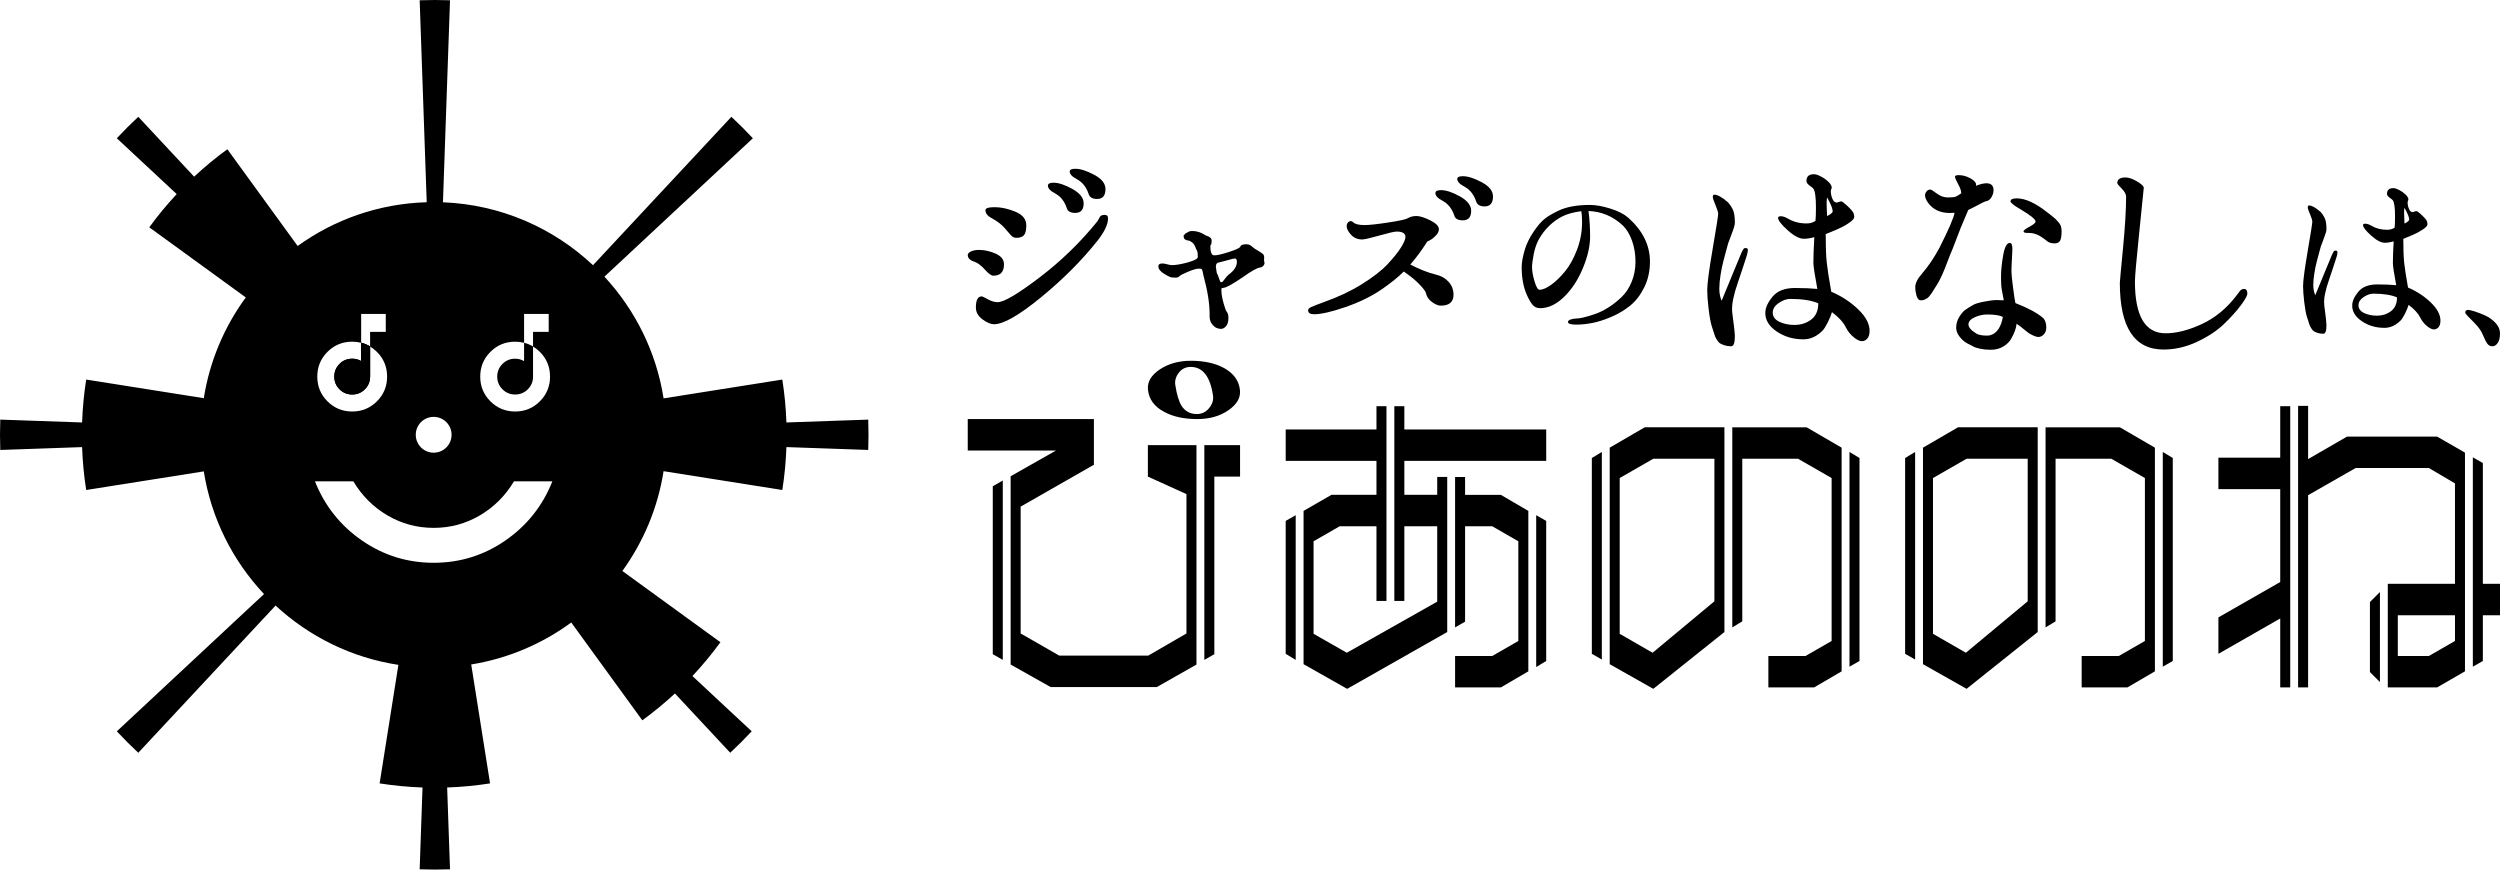
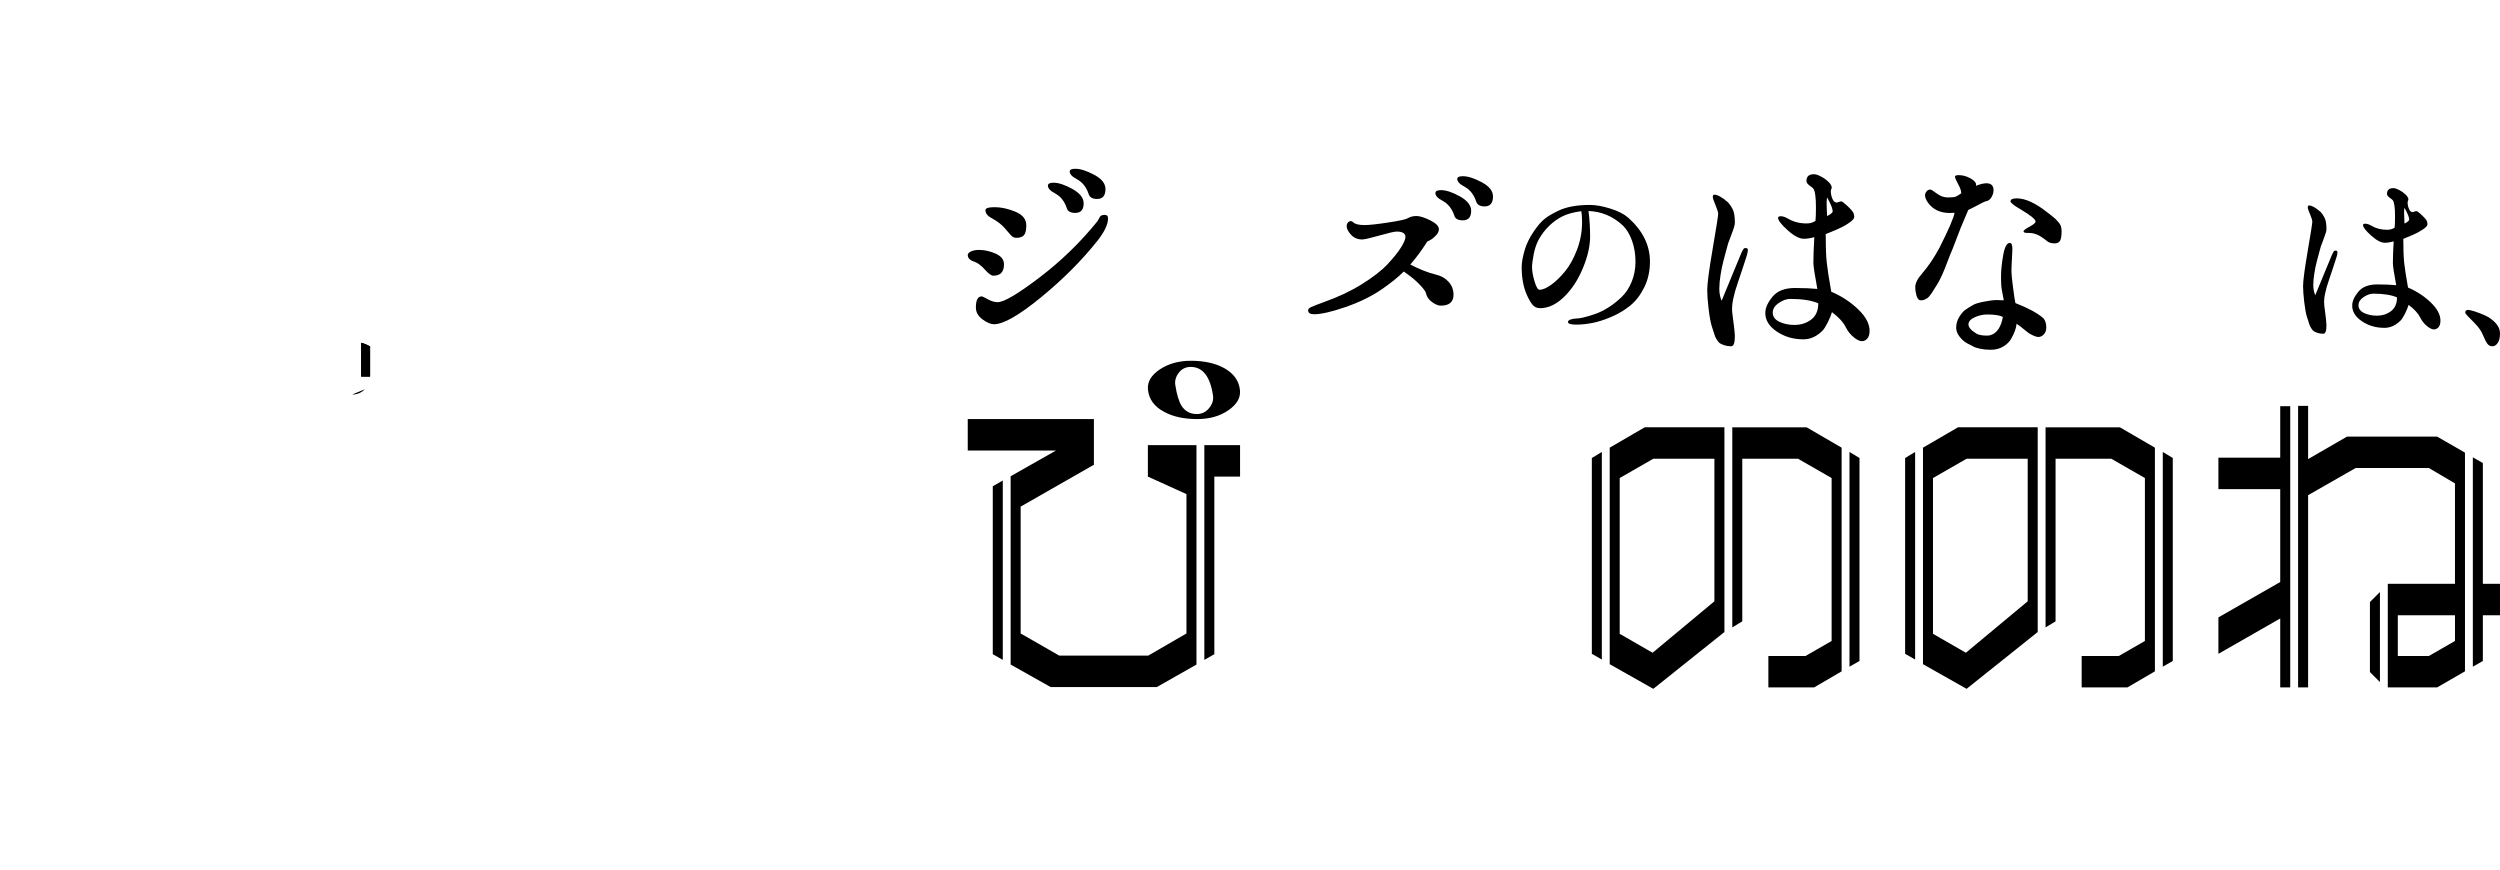
<svg xmlns="http://www.w3.org/2000/svg" id="_レイヤー_2" data-name="レイヤー 2" width="345" height="120" viewBox="0 0 345 120">
  <g id="contents">
    <g>
      <g>
        <g>
-           <path d="M48.603,54.441c.686,0,1.27-.24,1.75-.721s.721-1.064.721-1.75-.24-1.27-.721-1.75-1.064-.721-1.75-.721-1.27.24-1.75.721-.721,1.064-.721,1.75.24,1.27.721,1.75,1.064.721,1.75.721Z" />
+           <path d="M48.603,54.441c.686,0,1.27-.24,1.75-.721Z" />
          <path d="M49.839,47.301v4.67h1.235v-4.156c-.385-.233-.797-.404-1.235-.514Z" />
        </g>
        <path d="M49.839,47.301v4.67h1.235v-4.156c-.385-.233-.797-.404-1.235-.514Z" />
-         <path d="M119.817,57.906l-11.292.394c-.069-1.982-.256-3.959-.566-5.92l-16.384,2.595c-1.011-6.433-3.933-12.228-8.165-16.795l20.485-19.1c-.476-.511-.961-1.013-1.455-1.506s-.996-.979-1.507-1.455l-19.099,20.479c-5.457-5.128-12.703-8.368-20.705-8.683L62.102.037c-.698-.024-1.396-.037-2.094-.037s-1.396.012-2.094.037l.973,27.87c-6.641.195-12.773,2.403-17.812,6.038l-9.699-13.349c-1.606,1.167-3.136,2.433-4.587,3.785l-7.706-8.263c-.511.476-1.013.961-1.507,1.455-.494.494-.979.996-1.455,1.506l8.264,7.705c-1.353,1.451-2.619,2.981-3.786,4.586l13.32,9.676c-2.948,4.025-4.983,8.76-5.795,13.903l-16.228-2.57c-.311,1.96-.497,3.937-.566,5.92L.037,57.906c-.024.698-.037,1.396-.037,2.094s.012,1.396.037,2.094l11.292-.394c.069,1.982.256,3.959.566,5.92l16.228-2.57c1.027,6.498,4.005,12.344,8.312,16.93l-20.314,18.941c.476.511.961,1.013,1.455,1.506s.996.979,1.507,1.455l18.947-20.316c4.604,4.263,10.455,7.198,16.948,8.185l-2.591,16.356c1.96.31,3.938.497,5.92.566l-.394,11.291c.698.024,1.396.037,2.094.037s1.396-.012,2.094-.037l-.394-11.291c1.983-.069,3.96-.256,5.92-.566l-2.599-16.411c5.105-.828,9.805-2.858,13.802-5.792l9.809,13.5c1.574-1.143,3.076-2.381,4.502-3.704l7.63,8.181c.511-.476,1.013-.961,1.507-1.455.494-.494.979-.996,1.455-1.506l-8.179-7.626c1.381-1.474,2.674-3.03,3.862-4.666l-13.532-9.831c2.893-3.999,4.89-8.686,5.69-13.773l16.384,2.595c.311-1.96.497-3.937.566-5.92l11.292.394c.024-.698.037-1.396.037-2.094s-.012-1.396-.037-2.094ZM72.324,43.324h3.397v2.471h-2.162v2.02c-.385-.233-.797-.404-1.235-.514v-3.977ZM67.676,48.558c.937-.937,2.075-1.405,3.413-1.405.434,0,.844.054,1.235.153v2.527c-.367-.215-.776-.333-1.235-.333-.686,0-1.27.24-1.75.721s-.721,1.064-.721,1.75.24,1.27.721,1.75,1.064.721,1.75.721,1.27-.24,1.75-.721.721-1.064.721-1.75v-4.15c.333.202.649.444.942.737.937.937,1.405,2.074,1.405,3.412s-.468,2.476-1.405,3.413c-.937.937-2.075,1.405-3.413,1.405s-2.476-.468-3.413-1.405-1.405-2.074-1.405-3.413.468-2.476,1.405-3.412ZM59.846,57.529c1.365,0,2.471,1.106,2.471,2.471s-1.106,2.471-2.471,2.471-2.471-1.106-2.471-2.471,1.106-2.471,2.471-2.471ZM49.839,43.324h3.398v2.471h-2.162v2.02c-.385-.233-.797-.404-1.235-.514v-3.977ZM45.19,48.558c.937-.937,2.075-1.405,3.413-1.405.434,0,.844.054,1.235.153v2.527c-.367-.215-.776-.333-1.235-.333-.686,0-1.27.24-1.75.721s-.721,1.064-.721,1.75.24,1.27.721,1.75,1.064.721,1.75.721,1.27-.24,1.75-.721c.48-.48.721-1.064.721-1.75v-4.15c.333.202.648.444.942.737.937.937,1.405,2.074,1.405,3.412s-.468,2.476-1.405,3.413c-.937.937-2.074,1.405-3.413,1.405s-2.476-.468-3.413-1.405c-.937-.937-1.405-2.074-1.405-3.413s.468-2.476,1.405-3.412ZM69.764,74.573c-2.971,2.061-6.277,3.091-9.918,3.091s-6.946-1.03-9.918-3.091c-2.971-2.061-5.126-4.777-6.464-8.15h5.3c1.178,1.981,2.744,3.546,4.698,4.697,1.954,1.151,4.082,1.726,6.384,1.726s4.43-.575,6.384-1.726c1.954-1.151,3.52-2.717,4.698-4.697h5.3c-1.338,3.372-3.493,6.089-6.464,8.15Z" />
      </g>
      <g>
-         <path d="M189.952,56.057h1.381v26.873h-1.381v-10.306h-5.079l-3.6,2.071v12.771l4.586,2.613,12.477-7.051v-10.404h-4.537v10.306h-1.381v-26.873h1.381v3.205h19.578v4.339h-19.578v4.685h4.537v-2.466h1.381v21.4l-13.809,7.84-6.016-3.402v-21.154l3.847-2.219h6.214v-4.685h-12.526v-4.339h12.526v-3.205ZM177.425,90.228v-18.343l1.381-.788v19.97l-1.381-.839ZM209.53,88.453v-13.757l-3.6-2.071h-3.748v13.166l-1.381.789v-20.759h1.381v2.466h4.932l3.797,2.219v22.139l-3.797,2.22h-6.312v-4.339h5.129l3.6-2.071ZM213.376,91.214l-1.381.839v-20.956l1.381.788v19.329Z" />
        <path d="M219.673,90.228v-27.021l1.381-.838v28.648l-1.381-.789ZM237.969,58.966v28.254l-9.814,7.84-6.016-3.402v-29.881l4.833-2.811h10.998ZM236.588,63.306h-8.433l-4.636,2.662v21.499l4.537,2.613,8.532-7.1v-19.674ZM254.145,61.777v30.867l-3.798,2.22h-6.312v-4.339h5.129l3.6-2.071v-22.485l-4.636-2.662h-7.693v22.436l-1.38.838v-27.613h10.258l4.833,2.811ZM256.61,91.214l-1.38.789v-29.635l1.38.838v28.008Z" />
        <path d="M262.906,90.228v-27.021l1.381-.838v28.648l-1.381-.789ZM281.203,58.966v28.254l-9.814,7.84-6.016-3.402v-29.881l4.833-2.811h10.997ZM279.822,63.306h-8.433l-4.636,2.662v21.499l4.537,2.613,8.532-7.1v-19.674ZM297.378,61.777v30.867l-3.798,2.22h-6.312v-4.339h5.129l3.6-2.071v-22.485l-4.636-2.662h-7.693v22.436l-1.38.838v-27.613h10.258l4.833,2.811ZM299.844,91.214l-1.38.789v-29.635l1.38.838v28.008Z" />
        <path d="M314.671,94.864v-9.517l-8.532,4.881v-5.029l8.532-4.882v-12.82h-8.532v-4.339h8.532v-7.1h1.38v38.806h-1.38ZM318.518,63.354l5.375-3.106h12.427l3.846,2.219v30.177l-3.846,2.22h-6.805v-14.3h9.271v-13.856l-3.6-2.12h-10.109l-6.559,3.747v26.529h-1.38v-38.856h1.38v7.347ZM328.431,94.123l-1.381-1.38v-9.665l1.381-1.381v12.426ZM338.787,84.903h-7.891v5.621h4.291l3.6-2.071v-3.55ZM342.633,80.564h2.367v4.339h-2.367v6.312l-1.381.789v-28.895l1.381.788v16.667Z" />
        <g>
          <path d="M150.959,64.144l-.099.049-10.011,5.72v17.505l5.326,3.057h12.28l5.277-3.057v-19.231l-5.326-2.416v-4.339h6.707v30.276l-5.474,3.106h-14.647l-5.523-3.106v-25.987l6.263-3.55h-12.181v-4.339h17.408v6.312ZM137.003,90.277v-23.175l1.381-.789v24.754l-1.381-.789ZM171.129,65.771h-3.55v24.507l-1.381.789v-29.635h4.931v4.339Z" />
          <path d="M158.418,53.749c-.101-1.048.443-1.971,1.633-2.767,1.19-.796,2.622-1.195,4.296-1.195,1.814,0,3.337.333,4.567.998,1.351.746,2.087,1.785,2.208,3.115.081,1.028-.464,1.94-1.633,2.738-1.17.796-2.591,1.194-4.265,1.194-1.835,0-3.358-.332-4.568-.997-1.371-.726-2.117-1.754-2.238-3.085ZM162.198,53.175c.201,1.27.484,2.208.847,2.813.484.767,1.19,1.15,2.117,1.15.686,0,1.25-.273,1.694-.817.444-.544.625-1.109.545-1.694-.383-2.662-1.412-3.992-3.086-3.992-.686,0-1.235.272-1.649.817-.414.544-.57,1.119-.469,1.723Z" />
        </g>
        <g>
          <path d="M135.089,34.488c.769,0,1.539.171,2.308.513.769.342,1.154.833,1.154,1.475,0,1.047-.492,1.57-1.474,1.57-.278,0-.663-.278-1.154-.833-.492-.556-.972-.919-1.442-1.09-.62-.192-.929-.502-.929-.929,0-.193.149-.358.448-.497s.662-.209,1.09-.209ZM135.474,40.898c.085,0,.369.134.849.401.481.267.935.401,1.362.401.854,0,2.772-1.132,5.753-3.397,2.981-2.264,5.646-4.85,7.997-7.755.064-.086.128-.193.192-.32.064-.128.117-.229.16-.305.042-.074.117-.138.224-.192.107-.053.256-.08.449-.08.299,0,.449.16.449.481,0,.833-.492,1.87-1.474,3.108-2.159,2.714-4.749,5.31-7.773,7.788-3.024,2.478-5.187,3.718-6.491,3.718-.449,0-.977-.225-1.586-.673s-.914-.993-.914-1.634c0-1.025.267-1.538.801-1.538ZM137.269,28.591c.897,0,1.848.209,2.853.625,1.004.417,1.507,1.041,1.507,1.874,0,.641-.102,1.09-.305,1.346-.203.257-.561.385-1.074.385-.299,0-.55-.122-.753-.368-.203-.245-.513-.598-.929-1.057s-.957-.871-1.619-1.234c-.235-.128-.406-.235-.513-.321-.107-.085-.208-.197-.305-.336-.096-.138-.144-.304-.144-.497,0-.277.427-.417,1.282-.417ZM149.545,28.067c0,.876-.385,1.314-1.154,1.314-.641,0-1.026-.203-1.154-.609-.214-.662-.534-1.196-.961-1.602-.172-.171-.412-.341-.721-.513-.31-.171-.518-.309-.625-.417-.214-.213-.32-.417-.32-.609,0-.278.256-.417.769-.417.705,0,1.575.288,2.612.865,1.036.576,1.555,1.239,1.555,1.987ZM152.557,26.08c0,.919-.385,1.378-1.154,1.378-.62,0-1.005-.213-1.154-.641-.214-.662-.534-1.196-.962-1.602-.171-.171-.412-.342-.721-.513-.31-.171-.518-.31-.625-.417-.214-.213-.321-.417-.321-.609,0-.257.256-.385.769-.385.705,0,1.576.278,2.612.833,1.036.556,1.554,1.207,1.554,1.955Z" />
-           <path d="M168.553,39.894v.178c0,.662.186,1.527.56,2.595.034.118.089.229.165.331s.135.216.178.343.064.31.064.547c0,.509-.11.886-.331,1.132-.22.245-.449.368-.687.368-.17,0-.361-.037-.573-.114-.212-.076-.432-.254-.661-.534-.229-.28-.343-.648-.343-1.106v-.306c0-1.459-.28-3.214-.839-5.266-.017-.102-.043-.225-.076-.369-.034-.144-.056-.237-.064-.28-.008-.042-.025-.098-.051-.165s-.055-.11-.089-.127-.081-.03-.14-.038-.131-.013-.216-.013c-.204,0-.458.051-.763.152-.305.102-.581.208-.827.318-.246.111-.48.217-.7.318l-.305.178c-.034.017-.072.051-.115.102s-.102.094-.178.127c-.077.034-.2.051-.369.051-.034,0-.102-.004-.204-.012-.102-.009-.187-.013-.254-.013-.17,0-.526-.165-1.069-.496-.543-.33-.814-.682-.814-1.055,0-.254.186-.382.56-.382.17,0,.39.038.661.114.272.077.492.115.662.115.559,0,1.293-.127,2.201-.382.908-.254,1.361-.5,1.361-.738,0-.458-.034-.738-.102-.84l-.178-.382c-.119-.356-.285-.619-.496-.788-.212-.169-.399-.258-.56-.267-.161-.008-.306-.06-.433-.152-.127-.094-.19-.259-.19-.496,0-.051.034-.102.102-.153l.203-.203.484-.254c.118-.034.272-.051.458-.051.288,0,.572.047.852.14.28.094.513.199.7.318.186.119.296.178.33.178.492.152.738.373.738.661,0,.322-.03.513-.089.572-.06.06-.089.14-.089.241,0,.831.178,1.247.534,1.247.424,0,1.124-.16,2.099-.484.975-.322,1.48-.568,1.514-.738.051-.203.331-.306.84-.306.169,0,.313.03.432.09s.246.148.382.267c.136.119.255.213.356.28.61.356.975.589,1.094.7.119.11.178.284.178.522,0,.034-.005.085-.013.152-.008.068-.012.128-.012.179s.012.122.038.216c.026.094.038.156.038.191,0,.085-.042.195-.127.331-.085.102-.174.174-.268.216-.094.043-.208.072-.343.089-.136.017-.403.136-.801.356-.399.221-.878.534-1.438.941-1.408.95-2.29,1.442-2.646,1.476-.152.017-.246.034-.28.051-.034.017-.051.06-.051.127ZM169.545,37.91c.763-.559,1.145-1.154,1.145-1.781,0-.305-.093-.458-.28-.458-.136,0-.458.076-.966.229-.272.085-.543.157-.815.216-.271.06-.449.102-.534.127-.085.025-.157.08-.216.166-.06.085-.089.229-.089.432l.127.839c.085.136.165.318.241.547.076.229.14.407.191.534.051.128.102.191.153.191.102,0,.186-.037.254-.114.067-.077.169-.208.305-.395s.297-.364.484-.534Z" />
          <path d="M186.418,30.514c.107,0,.213.053.321.16.256.257.78.385,1.57.385.641,0,1.731-.118,3.269-.353,1.539-.235,2.425-.427,2.661-.576.363-.213.769-.32,1.218-.32.47,0,1.106.197,1.907.593.801.396,1.202.807,1.202,1.234,0,.278-.134.561-.401.849-.268.288-.54.508-.817.657l-.385.192c-.727,1.154-1.507,2.212-2.34,3.173,1.282.663,2.447,1.122,3.494,1.378.748.171,1.346.508,1.795,1.01.449.502.673,1.095.673,1.778,0,1.005-.588,1.507-1.763,1.507-.342,0-.743-.165-1.202-.497-.459-.331-.743-.753-.849-1.266-.064-.235-.364-.63-.897-1.186-.534-.555-1.25-1.143-2.148-1.763-.748.748-1.752,1.56-3.013,2.436-1.432.983-3.109,1.806-5.032,2.468-1.923.663-3.366.994-4.327.994-.556,0-.833-.181-.833-.545,0-.171.139-.32.417-.449.278-.128.854-.352,1.731-.673,1.944-.683,3.691-1.506,5.241-2.468,1.549-.962,2.735-1.88,3.558-2.756.822-.876,1.442-1.645,1.859-2.308.417-.662.625-1.154.625-1.474,0-.492-.406-.738-1.218-.738-.3,0-1.09.182-2.372.545-1.282.364-2.073.545-2.372.545-.641,0-1.159-.219-1.555-.657-.396-.437-.593-.827-.593-1.17,0-.213.059-.385.176-.513.117-.128.251-.192.401-.192ZM203.021,29.092c0,.876-.385,1.313-1.154,1.313-.641,0-1.026-.203-1.154-.609-.214-.662-.534-1.196-.962-1.602-.171-.171-.412-.342-.721-.513-.31-.171-.518-.31-.625-.417-.214-.213-.321-.417-.321-.609,0-.277.256-.417.769-.417.705,0,1.576.289,2.612.865,1.036.577,1.555,1.24,1.555,1.988ZM206.034,27.105c0,.919-.385,1.378-1.154,1.378-.62,0-1.005-.213-1.154-.641-.214-.662-.534-1.196-.961-1.603-.171-.171-.412-.341-.721-.512-.31-.171-.518-.31-.625-.417-.214-.213-.32-.417-.32-.609,0-.256.256-.385.769-.385.705,0,1.576.278,2.612.833,1.036.556,1.554,1.207,1.554,1.955Z" />
          <path d="M217.536,44.798c-.773,0-1.159-.124-1.159-.37,0-.132.119-.243.357-.333.238-.09.497-.136.777-.136.23,0,.563-.049.999-.148.435-.098.974-.259,1.615-.481s1.278-.538,1.911-.949c.632-.411,1.228-.887,1.787-1.43.558-.542,1.011-1.237,1.356-2.083s.518-1.771.518-2.773c0-1.052-.165-2.026-.493-2.922-.329-.895-.756-1.59-1.282-2.083-1.348-1.249-2.918-1.906-4.709-1.972.148,1.101.222,2.276.222,3.526,0,1.282-.32,2.708-.961,4.277s-1.463,2.864-2.466,3.883c-1.118,1.15-2.277,1.725-3.477,1.725-.427,0-.773-.156-1.035-.468-.263-.312-.518-.748-.764-1.307-.493-1.085-.74-2.383-.74-3.895,0-.575.127-1.323.382-2.243s.703-1.84,1.344-2.761c.509-.74.99-1.29,1.442-1.652.452-.361,1.073-.731,1.862-1.109,1.118-.542,2.58-.813,4.388-.813.805,0,1.746.169,2.823.505,1.076.337,1.902.761,2.478,1.27,1.989,1.775,2.983,3.788,2.983,6.04,0,1.315-.263,2.502-.789,3.562-.526,1.06-1.175,1.902-1.948,2.527-.773.625-1.644,1.142-2.613,1.553-.97.411-1.849.691-2.638.839-.789.148-1.513.222-2.17.222ZM218.325,30.647c0-.558-.033-1.06-.098-1.504-1.118.148-2.006.395-2.663.74-1.315.69-2.367,1.709-3.156,3.057-.345.609-.596,1.315-.752,2.12-.157.806-.234,1.406-.234,1.8,0,.542.115,1.2.345,1.973.23.772.46,1.158.69,1.158.427,0,.962-.23,1.603-.69.641-.46,1.282-1.081,1.923-1.861s1.192-1.779,1.652-2.995c.46-1.216.69-2.482.69-3.796Z" />
          <path d="M235.599,40c0-.854.251-2.751.754-5.688.502-2.938.753-4.535.753-4.792,0-.235-.124-.641-.369-1.218-.246-.576-.369-.94-.369-1.089,0-.235.064-.352.193-.352.449,0,1.068.342,1.859,1.025.256.257.491.599.705,1.026.192.385.288.993.288,1.826,0,.278-.144.785-.433,1.523-.288.737-.454,1.18-.497,1.329-.021.064-.102.358-.24.881-.139.524-.278,1.047-.417,1.571-.139.524-.268,1.148-.385,1.874-.118.727-.177,1.368-.177,1.923,0,.621.107,1.176.321,1.667l2.724-6.602c.171-.341.283-.539.336-.593s.133-.08.241-.08c.213,0,.32.086.32.256,0,.193-.048.449-.144.769-.096.321-.229.732-.401,1.234s-.278.828-.32.977c-.086.257-.235.7-.449,1.33-.214.631-.364,1.095-.449,1.394-.086.299-.176.673-.272,1.121s-.144.855-.144,1.218c0,.3.011.524.032.673.235,1.731.352,2.799.352,3.205,0,.919-.171,1.378-.513,1.378s-.641-.042-.897-.128c-.257-.086-.46-.171-.609-.257-.15-.085-.3-.251-.449-.496-.15-.245-.24-.417-.272-.513s-.108-.326-.225-.689c-.118-.362-.187-.576-.208-.641-.171-.534-.32-1.346-.449-2.436-.128-1.09-.193-1.965-.193-2.628ZM258.004,45.641c0,.492-.108.855-.321,1.089-.213.235-.459.352-.737.352-.32,0-.705-.187-1.154-.561-.449-.373-.801-.817-1.058-1.329-.342-.706-.983-1.41-1.923-2.115-.107.385-.3.855-.577,1.41-.278.556-.524.941-.737,1.154-.791.79-1.667,1.186-2.628,1.186-1.39,0-2.612-.358-3.671-1.074-1.057-.716-1.586-1.565-1.586-2.548,0-.705.331-1.458.994-2.259.662-.801,1.687-1.202,3.077-1.202,1.218,0,2.255.043,3.109.128-.364-1.943-.545-3.14-.545-3.589,0-.918.043-2.104.128-3.557-.534.149-1.015.224-1.443.224-.62,0-1.368-.395-2.243-1.186-.877-.79-1.314-1.357-1.314-1.699,0-.149.128-.225.385-.225.278,0,.619.118,1.026.353.726.427,1.57.641,2.532.641.47,0,.876-.117,1.219-.352.042-.427.064-1.047.064-1.859,0-1.431-.128-2.307-.385-2.627,0-.021-.155-.144-.465-.368-.31-.225-.464-.443-.464-.657,0-.619.352-.93,1.057-.93.213,0,.513.096.898.289.385.192.737.438,1.057.737.321.3.481.577.481.833,0,.043-.021.112-.064.208-.043.096-.064.177-.064.241,0,.385.075.748.225,1.089.149.342.342.513.577.513.085,0,.187-.027.304-.08.117-.053.229-.08.336-.08.106,0,.342.166.705.497.363.332.62.593.769.785.213.235.321.524.321.865,0,.235-.278.534-.833.897-.407.278-.951.566-1.635.865l-1.475.609c0,1.688.048,2.986.144,3.893.096.909.304,2.26.625,4.054,1.411.599,2.645,1.406,3.702,2.42,1.058,1.015,1.587,2.003,1.587,2.965ZM247.042,41.25c-.492,0-1.015.187-1.57.561-.556.374-.833.817-.833,1.33,0,.556.304.977.913,1.266.609.288,1.298.433,2.068.433.94,0,1.741-.267,2.404-.802.598-.491.898-1.218.898-2.179-.919-.406-2.212-.609-3.879-.609ZM252.908,29.232c0-.193-.037-.395-.112-.609-.075-.213-.192-.48-.352-.801-.161-.32-.262-.512-.304-.576-.043.213-.064.47-.064.769,0,.427.021,1.025.064,1.795.385-.171.641-.363.769-.577Z" />
          <path d="M265.238,37.757c.854-.982,1.656-2.168,2.404-3.557,1.304-2.585,1.998-4.198,2.083-4.839-.043,0-.15.005-.32.016-.171.011-.278.016-.32.016-1.326,0-2.33-.47-3.013-1.41-.278-.385-.417-.726-.417-1.026,0-.192.069-.373.209-.544.138-.171.315-.257.528-.257.107,0,.401.182.882.545.481.364.989.545,1.522.545.513,0,.855-.027,1.026-.08.171-.053.449-.219.833-.497,0-.32-.144-.742-.433-1.266-.288-.523-.433-.87-.433-1.041,0-.128.181-.193.545-.193.513,0,1.036.144,1.57.433.534.288.801.593.801.914,0,.043-.011.086-.032.128.598-.235,1.079-.353,1.443-.353.662,0,.993.321.993.962,0,.32-.096.641-.288.962-.192.32-.427.502-.705.544-.128.022-.326.102-.593.241-.268.139-.593.31-.978.513-.385.203-.694.358-.929.465-.064.171-.219.54-.465,1.105-.246.566-.433,1.009-.561,1.33-.15.363-.332.833-.545,1.41-.213.577-.401,1.063-.56,1.459-.161.395-.284.689-.369.881-.064.15-.203.512-.417,1.089-.214.577-.449,1.154-.706,1.731-.256.577-.534,1.089-.833,1.538-.064.086-.16.235-.288.449-.128.214-.224.368-.288.465s-.161.225-.289.385c-.128.16-.24.272-.336.336-.096.064-.219.128-.369.193-.15.064-.31.096-.481.096-.299,0-.508-.209-.625-.625-.118-.417-.177-.817-.177-1.202,0-.534.31-1.154.93-1.859ZM274.726,48.269c-.534,0-.999-.043-1.394-.128-.396-.086-.679-.166-.849-.241-.171-.074-.513-.251-1.026-.529-.364-.192-.705-.491-1.025-.897-.321-.406-.481-.823-.481-1.25,0-.534.138-1.026.417-1.475.278-.449.544-.769.801-.962.256-.192.63-.427,1.122-.705.235-.149.726-.299,1.475-.449.748-.149,1.346-.224,1.794-.224.385,0,.706.011.962.032-.043-.213-.128-.662-.256-1.346-.086-.427-.128-1.014-.128-1.763,0-1.025.106-2.094.32-3.205.193-1.068.492-1.602.898-1.602.235,0,.352.288.352.865,0,.192-.021.641-.064,1.346-.043.706-.064,1.24-.064,1.602,0,.471.075,1.272.225,2.404.149,1.133.256,1.826.32,2.083,1.752.684,3.024,1.368,3.814,2.051.299.278.449.726.449,1.346,0,.363-.112.667-.336.913-.225.246-.476.369-.753.369s-.695-.16-1.25-.481c-.086-.043-.326-.229-.722-.561-.395-.331-.742-.593-1.041-.785-.021.278-.092.588-.209.93-.118.342-.3.726-.544,1.154-.246.427-.615.785-1.106,1.073-.492.289-1.057.433-1.699.433ZM271.649,44.776c0,.385.341.79,1.025,1.218.299.213.812.32,1.539.32.619,0,1.142-.299,1.57-.897.299-.469.502-1.025.609-1.667-.385-.235-1.111-.352-2.179-.352-.556,0-1.122.128-1.699.385-.577.256-.865.588-.865.994ZM278.924,28.944c-.983-.577-1.474-.962-1.474-1.154,0-.277.288-.417.865-.417,1.174,0,2.574.641,4.199,1.923.085.064.272.208.56.433.289.224.481.385.577.481.096.096.229.24.401.433.171.192.288.385.352.576.064.193.096.417.096.673,0,.641-.07,1.084-.209,1.329-.139.246-.39.368-.753.368-.214,0-.395-.021-.545-.064-.149-.043-.262-.086-.336-.128s-.171-.117-.288-.225c-.118-.106-.23-.192-.336-.256-.684-.513-1.357-.769-2.019-.769h-.225c-.363,0-.545-.075-.545-.225,0-.128.278-.341.833-.641.556-.299.833-.534.833-.705,0-.299-.662-.844-1.987-1.634Z" />
-           <path d="M293.339,24.489c.427,0,.95.182,1.57.545.619.364.93.663.93.897,0,.064-.203,2.067-.609,6.009-.406,3.942-.609,6.245-.609,6.907,0,4.765,1.411,7.147,4.231,7.147,1.495,0,3.158-.422,4.984-1.266,1.827-.844,3.414-2.142,4.76-3.894.043-.064.106-.149.193-.256.085-.107.144-.181.176-.225.032-.042.075-.101.128-.176.053-.075.096-.123.128-.144.032-.021.075-.048.128-.08s.107-.053.161-.064c.053-.01.112-.016.176-.016.299,0,.449.214.449.641,0,.278-.294.812-.882,1.602s-1.362,1.65-2.323,2.58-2.201,1.752-3.718,2.468c-1.518.716-3.067,1.073-4.648,1.073-4.018,0-6.026-3.066-6.026-9.198,0-.149.144-1.725.433-4.727.289-3.002.433-5.389.433-7.163,0-.342-.203-.716-.609-1.121-.406-.406-.609-.662-.609-.77,0-.512.385-.769,1.154-.769Z" />
          <path d="M317.824,39.468c0-.723.213-2.327.637-4.814.425-2.485.638-3.837.638-4.054,0-.199-.104-.542-.312-1.031-.209-.488-.313-.795-.313-.922,0-.199.055-.298.163-.298.38,0,.904.29,1.573.868.217.217.416.506.597.868.163.325.245.841.245,1.545,0,.235-.123.664-.367,1.288-.245.624-.384.999-.42,1.125-.019.054-.087.303-.203.746-.119.443-.235.886-.353,1.329-.118.443-.226.972-.325,1.586-.1.615-.15,1.158-.15,1.627,0,.525.091.994.272,1.41l2.305-5.586c.144-.29.239-.457.285-.502.045-.045.112-.068.203-.068.181,0,.272.072.272.217,0,.163-.04.38-.122.651-.082.271-.195.619-.34,1.044s-.235.701-.27.827c-.074.217-.199.592-.38,1.125-.182.534-.308.927-.38,1.18-.072.253-.15.57-.23.95-.082.379-.123.723-.123,1.031,0,.253.009.443.028.569.198,1.465.298,2.369.298,2.712,0,.778-.146,1.166-.435,1.166s-.542-.036-.76-.108c-.217-.072-.388-.144-.515-.217-.126-.072-.253-.212-.38-.42-.126-.208-.203-.352-.23-.434s-.091-.276-.19-.583c-.099-.307-.158-.488-.177-.542-.144-.451-.27-1.139-.38-2.061-.108-.922-.162-1.663-.162-2.224ZM336.781,44.241c0,.416-.091.723-.272.922-.181.199-.388.298-.623.298-.272,0-.597-.158-.976-.475s-.678-.691-.895-1.125c-.289-.597-.832-1.193-1.627-1.79-.091.325-.254.723-.488,1.193-.235.47-.444.796-.625.976-.669.669-1.41,1.003-2.223,1.003-1.176,0-2.211-.302-3.106-.908s-1.342-1.324-1.342-2.156c0-.597.28-1.234.84-1.912.56-.677,1.429-1.016,2.604-1.016,1.03,0,1.907.036,2.63.108-.308-1.645-.46-2.658-.46-3.037,0-.777.036-1.78.108-3.01-.452.127-.859.19-1.221.19-.524,0-1.157-.334-1.898-1.003s-1.112-1.148-1.112-1.438c0-.126.108-.189.325-.189.235,0,.524.099.868.298.614.362,1.328.542,2.143.542.397,0,.741-.1,1.03-.298.036-.362.055-.886.055-1.573,0-1.211-.108-1.953-.326-2.224,0-.018-.131-.122-.393-.312s-.393-.375-.393-.556c0-.524.298-.786.895-.786.181,0,.435.082.76.244s.623.37.895.624c.272.253.407.488.407.705,0,.036-.017.095-.054.176-.036.082-.055.149-.055.204,0,.325.063.633.19.922.127.29.289.434.488.434.072,0,.158-.022.258-.068.099-.045.194-.068.285-.068.09,0,.289.14.597.421.306.28.524.502.65.664.181.199.272.443.272.732,0,.199-.235.452-.705.76-.344.235-.805.479-1.383.732l-1.248.516c0,1.428.041,2.527.122,3.295.082.768.258,1.912.53,3.43,1.193.507,2.237,1.189,3.133,2.048.895.859,1.342,1.695,1.342,2.508ZM327.506,40.526c-.416,0-.859.158-1.328.474-.471.316-.706.691-.706,1.125,0,.47.258.827.773,1.071.516.244,1.098.366,1.75.366.796,0,1.474-.226,2.035-.678.506-.415.758-1.031.758-1.844-.777-.343-1.871-.515-3.281-.515ZM332.469,30.356c0-.163-.031-.334-.095-.515-.063-.181-.162-.407-.298-.678-.135-.272-.221-.434-.257-.488-.036.181-.055.398-.055.651,0,.362.019.868.055,1.519.325-.144.542-.307.65-.488Z" />
          <path d="M340.598,42.764c.153,0,.453.069.899.208.445.138.937.331,1.475.576.538.246,1.01.588,1.418,1.026.407.438.61.91.61,1.417,0,.599-.107,1.049-.322,1.348-.215.3-.454.449-.715.449-.292,0-.523-.112-.692-.334-.169-.223-.346-.557-.53-1.002-.184-.446-.361-.784-.53-1.014-.185-.277-.45-.588-.795-.933-.345-.346-.633-.637-.864-.876-.23-.238-.346-.403-.346-.495,0-.246.131-.369.392-.369Z" />
        </g>
      </g>
    </g>
  </g>
</svg>